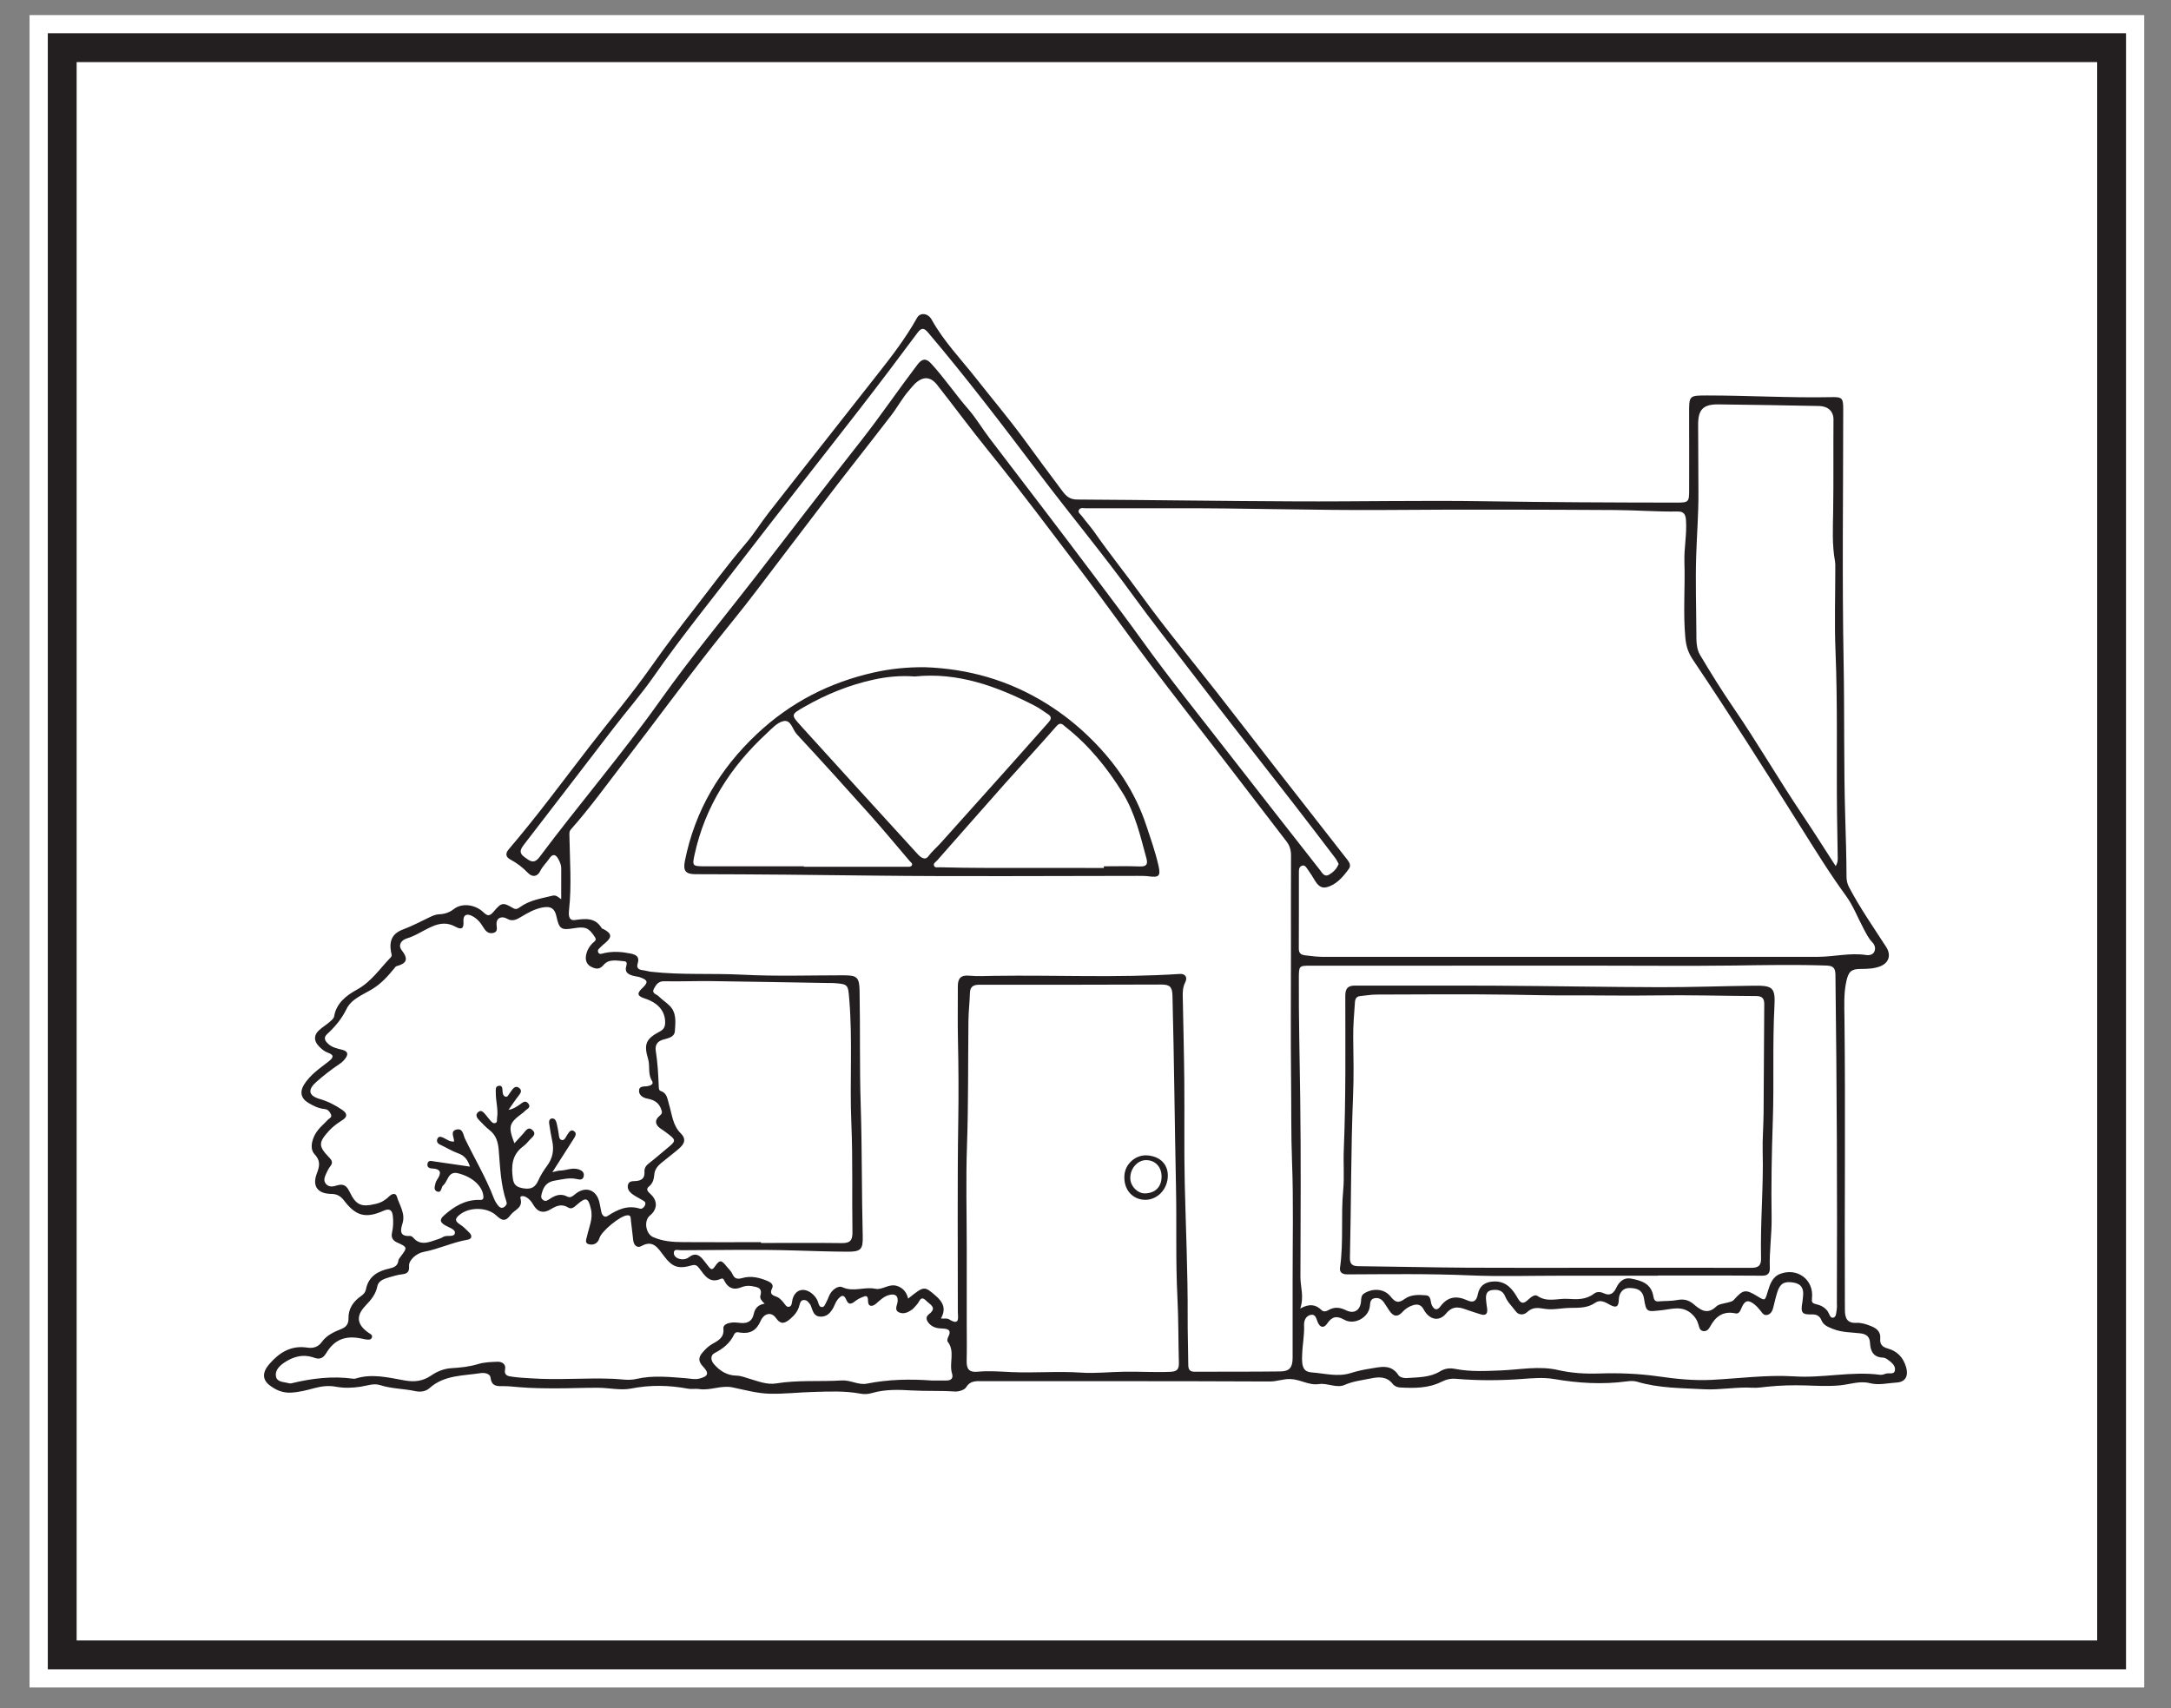
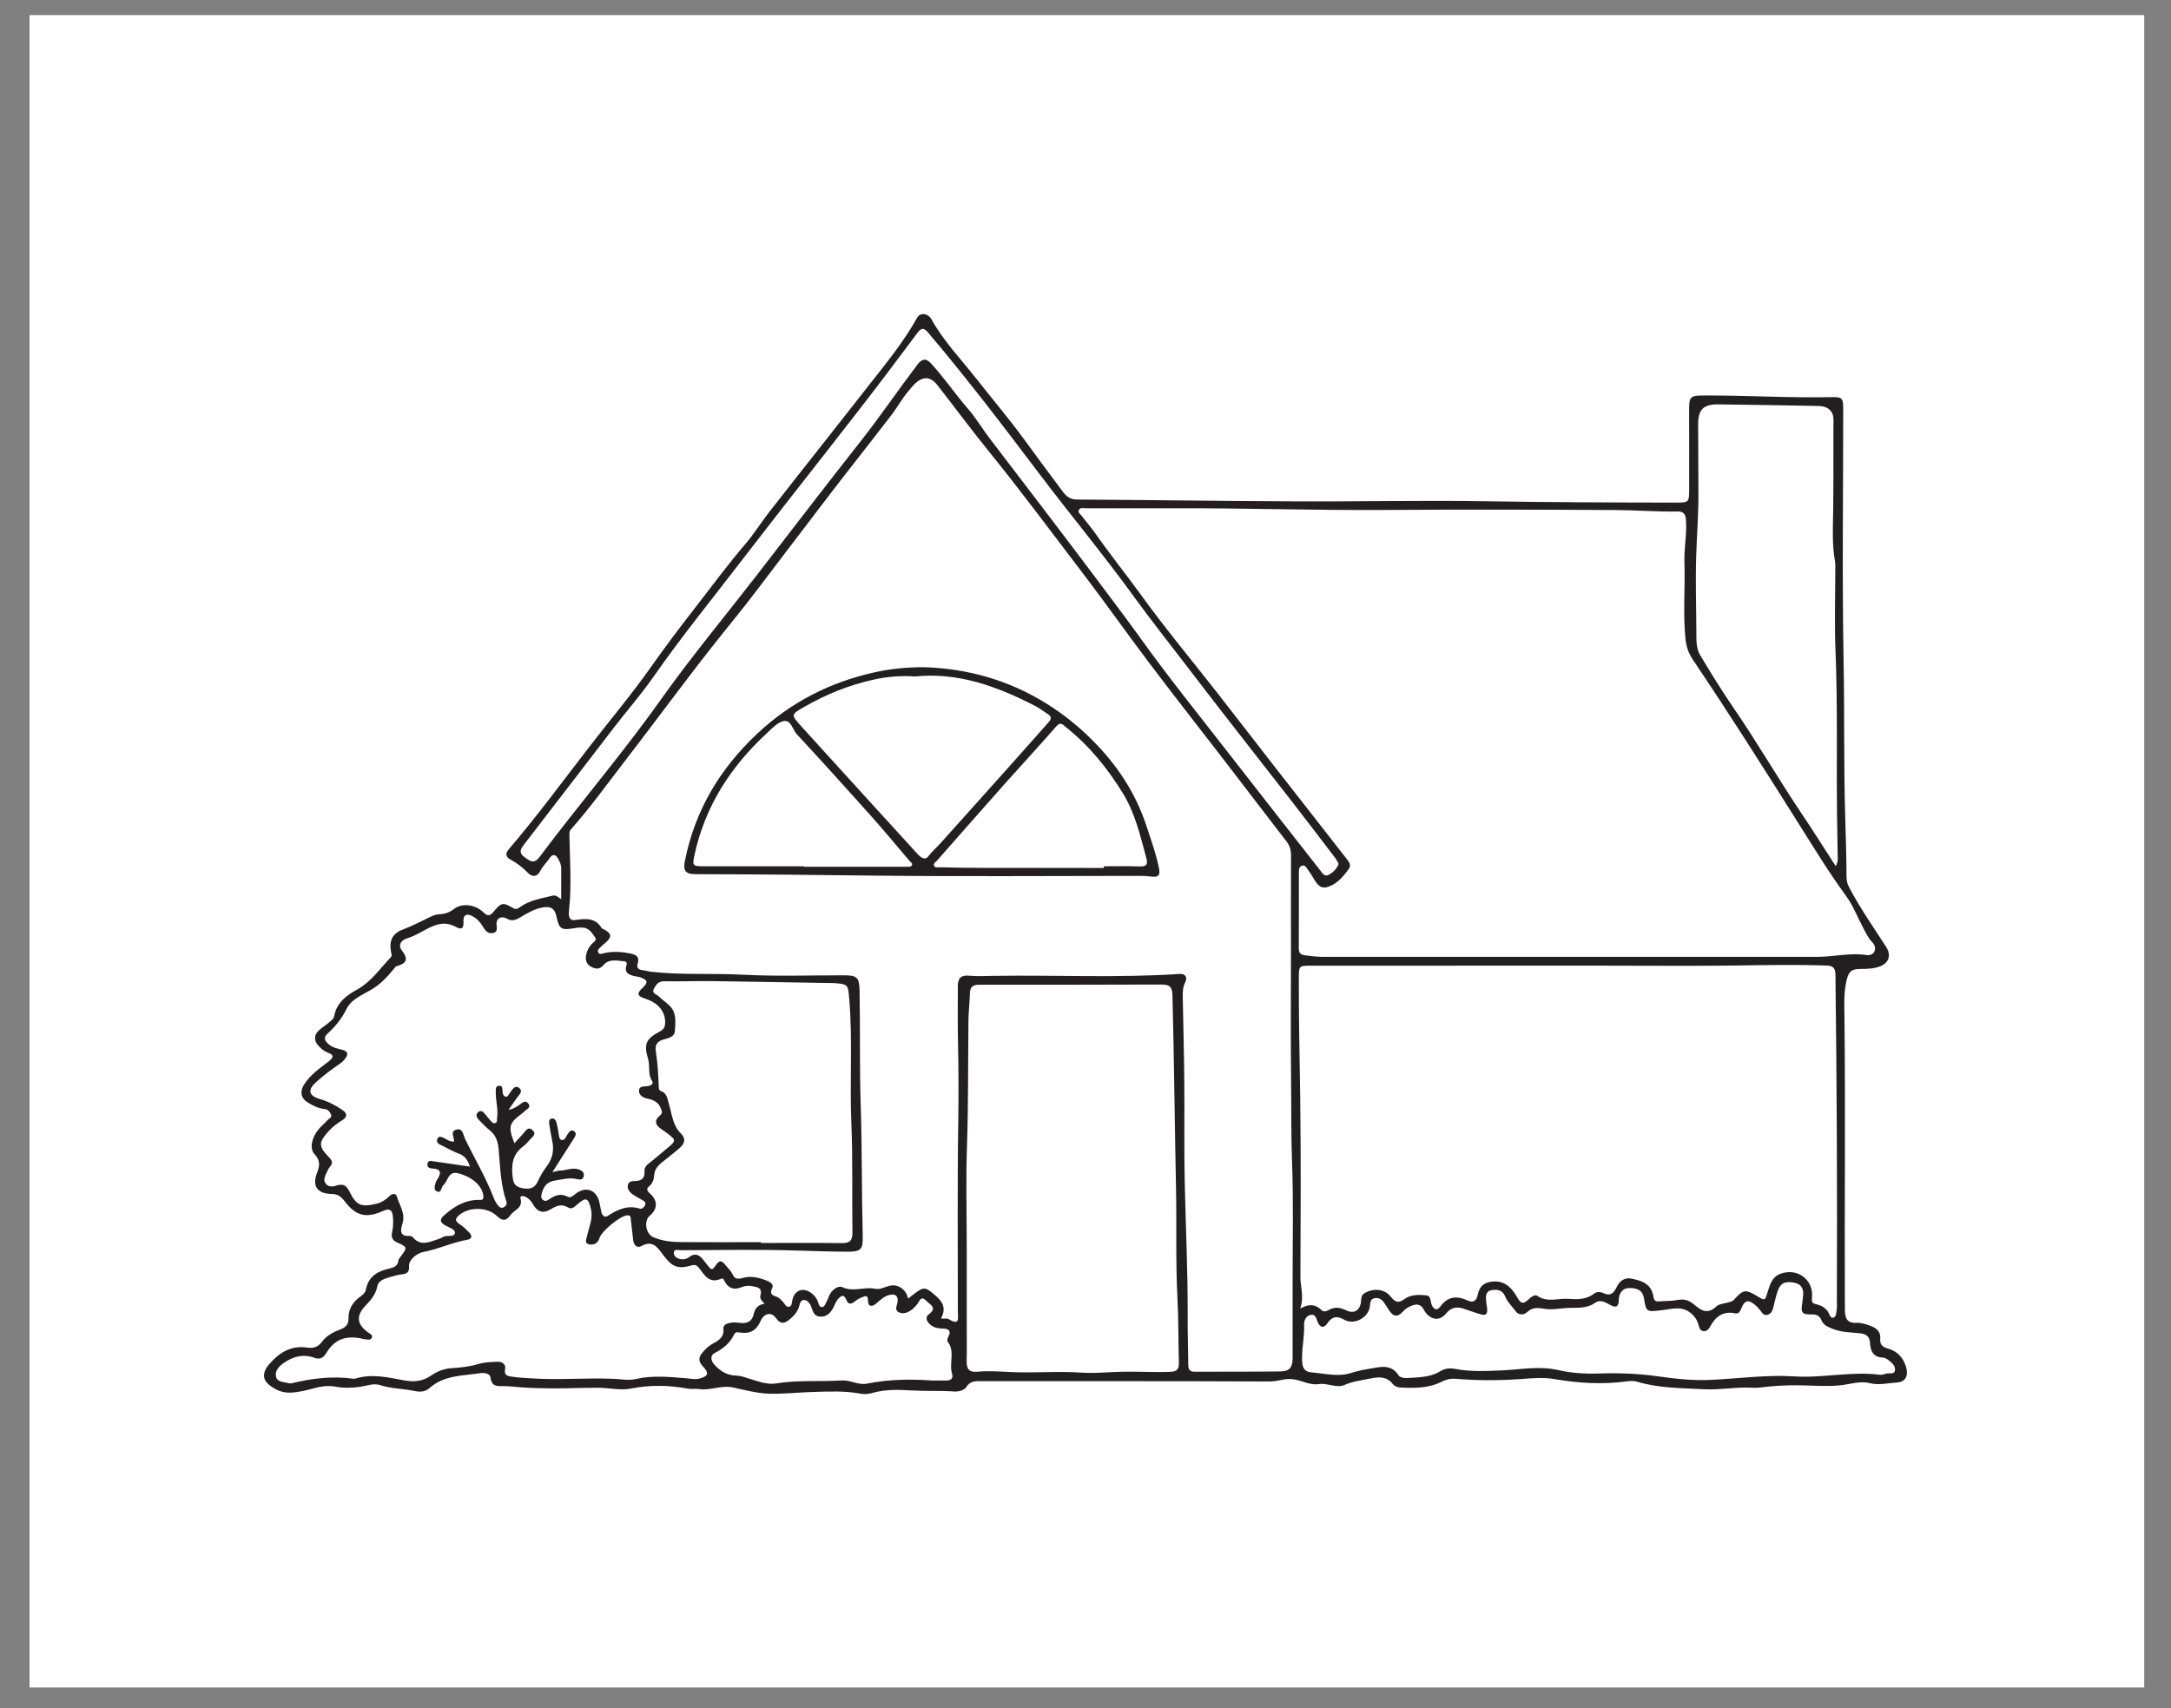
<svg xmlns="http://www.w3.org/2000/svg" width="225.859pt" height="177.725pt" viewBox="0 0 225.859 177.725" version="1.1">
  <rect x="0" y="0" width="225.859" height="177.725" fill="#808080" stroke="none" />
  <g id="surface1">
    <path style=" stroke:none;fill-rule:nonzero;fill:rgb(100%,100%,100%);fill-opacity:1;" d="M 223.074 175.57 L 3.074 175.57 L 3.074 1.57 L 223.074 1.57 Z M 223.074 175.57 " />
    <path style=" stroke:none;fill-rule:nonzero;fill:rgb(100%,100%,100%);fill-opacity:1;" d="M 6.473 4.961 L 219.68 4.961 L 219.68 172.18 L 6.473 172.18 Z M 6.473 4.961 " />
-     <path style=" stroke:none;fill-rule:nonzero;fill:rgb(13.73%,12.16%,12.549%);fill-opacity:1;" d="M 221.18 3.461 L 4.973 3.461 L 4.973 173.68 L 221.18 173.68 Z M 218.18 170.68 L 7.973 170.68 L 7.973 6.461 L 218.18 6.461 Z M 218.18 170.68 " />
    <path style=" stroke:none;fill-rule:evenodd;fill:rgb(13.73%,12.16%,12.549%);fill-opacity:1;" d="M 96.949 143.633 C 97.449 143.633 97.953 143.629 98.453 143.633 C 98.949 143.637 99.195 143.398 99.047 142.914 C 98.711 141.832 99.391 140.609 98.59 139.586 C 98.516 139.488 98.578 139.227 98.656 139.082 C 99.031 138.375 98.59 138.238 98.051 138.227 C 97.531 138.211 97.059 138.125 96.684 137.73 C 96.375 137.406 96.25 137.031 96.637 136.738 C 97.543 136.047 96.758 135.742 96.363 135.34 C 95.773 134.734 95.672 135.41 95.418 135.695 C 95.238 135.891 95.074 136.109 94.867 136.266 C 94.473 136.547 94.008 136.754 93.543 136.551 C 93.004 136.309 93.328 135.844 93.379 135.461 C 93.465 134.801 93.121 134.59 92.535 134.727 C 91.973 134.859 91.57 135.262 91.145 135.633 C 90.754 135.973 90.297 135.984 90.305 135.348 C 90.312 134.648 89.969 134.859 89.645 134.988 C 89.375 135.094 89.117 135.254 88.887 135.434 C 88.527 135.719 88.246 135.723 88.059 135.266 C 87.754 134.516 87.41 134.883 87.113 135.25 C 86.938 135.473 86.848 135.77 86.711 136.027 C 86.414 136.566 86.055 137.008 85.352 136.988 C 84.691 136.969 84.582 136.453 84.402 135.988 C 84.371 135.906 84.352 135.812 84.301 135.742 C 84.129 135.508 83.957 135.234 83.617 135.258 C 83.277 135.277 83.227 135.598 83.16 135.84 C 83.012 136.41 82.672 136.828 82.234 137.203 C 81.695 137.66 81.262 137.891 80.723 137.129 C 80.242 136.445 79.477 136.641 79.129 137.441 C 78.707 138.406 78.059 138.793 77.035 138.652 C 76.762 138.613 76.527 138.523 76.367 138.855 C 75.938 139.75 75.227 140.324 74.348 140.773 C 73.879 141.016 73.945 141.543 74.266 141.918 C 74.879 142.629 75.633 143.109 76.613 143.125 C 77.09 143.133 77.52 143.316 77.969 143.449 C 78.867 143.711 79.797 144.09 80.73 143.938 C 83.008 143.562 85.301 143.77 87.578 143.625 C 88.484 143.57 89.305 144.137 90.191 143.957 C 92.43 143.508 94.684 143.469 96.949 143.633 M 139.266 89.883 C 139.156 89.695 139.066 89.477 138.93 89.293 C 137.484 87.398 136.043 85.504 134.582 83.621 C 130.898 78.883 127.18 74.172 123.539 69.402 C 121.684 66.977 119.785 64.582 117.988 62.105 C 114.785 57.684 111.281 53.477 107.988 49.113 C 104.281 44.211 100.555 39.32 96.578 34.629 C 96.164 34.137 95.895 34.027 95.445 34.633 C 93.449 37.32 91.43 39.992 89.375 42.641 C 85.355 47.824 81.277 52.965 77.281 58.164 C 74.168 62.223 70.93 66.191 68 70.395 C 66.723 72.223 65.246 73.914 63.883 75.684 C 60.762 79.734 57.66 83.809 54.527 87.855 C 54.152 88.344 53.938 88.723 54.555 89.168 C 55.098 89.559 55.531 89.965 56.129 89.168 C 60.25 83.66 64.738 78.441 68.727 72.82 C 71.875 68.387 75.359 64.195 78.695 59.891 C 82.312 55.219 85.898 50.52 89.559 45.883 C 91.598 43.293 93.445 40.566 95.438 37.945 C 95.906 37.324 96.32 37.23 96.852 37.805 C 98.242 39.316 99.391 41.027 100.742 42.578 C 101.559 43.516 102.203 44.625 102.969 45.625 C 106.652 50.441 110.336 55.254 113.973 60.098 C 115.613 62.281 117.258 64.465 118.855 66.684 C 121.719 70.668 124.812 74.492 127.824 78.375 C 130.984 82.438 134.16 86.492 137.34 90.543 C 137.555 90.816 137.781 91.281 138.254 91.012 C 138.684 90.766 139.059 90.422 139.266 89.883 M 135.469 140.949 C 135.379 142.375 135.719 142.738 136.484 142.793 C 137.812 142.891 139.156 143.281 140.508 142.863 C 141.152 142.66 141.816 142.508 142.484 142.406 C 143.562 142.242 144.703 141.855 145.5 143.094 C 145.625 143.289 146.039 143.398 146.305 143.379 C 147.504 143.293 148.746 143.336 149.816 142.68 C 150.344 142.359 150.844 142.316 151.418 142.43 C 153 142.738 154.598 142.645 156.199 142.582 C 158.16 142.5 160.125 142.09 162.09 142.543 C 163.496 142.867 164.91 142.949 166.359 142.902 C 168.418 142.836 170.465 142.91 172.523 143.203 C 174.34 143.465 176.199 143.66 178.055 143.566 C 180.934 143.422 183.828 143.02 186.684 143.203 C 189.668 143.398 192.598 142.648 195.562 143.035 C 195.754 143.062 195.977 143.008 196.16 142.93 C 196.492 142.797 197.066 143.074 197.141 142.566 C 197.215 142.07 196.766 141.734 196.383 141.453 C 196.242 141.352 196.062 141.254 195.898 141.25 C 194.895 141.223 194.586 140.566 194.547 139.73 C 194.512 139.055 194.16 138.801 193.555 138.727 C 192.59 138.609 191.621 138.645 190.668 138.258 C 190.145 138.043 189.711 137.887 189.488 137.352 C 189.309 136.918 188.992 136.742 188.512 136.758 C 187.469 136.793 187.312 136.578 187.508 135.504 C 187.547 135.305 187.551 135.094 187.574 134.891 C 187.676 134.105 187.43 133.574 186.566 133.438 C 185.629 133.289 185.191 133.527 184.898 134.445 C 184.73 134.977 184.613 135.527 184.473 136.07 C 184.387 136.395 184.242 136.691 183.895 136.797 C 183.488 136.918 183.332 136.59 183.129 136.34 C 182.945 136.113 182.742 135.887 182.516 135.707 C 181.871 135.199 181.516 135.293 181.191 136.051 C 181.059 136.359 180.934 136.734 180.543 136.648 C 179.246 136.371 178.469 136.984 177.895 138.051 C 177.754 138.305 177.543 138.547 177.191 138.488 C 176.824 138.43 176.777 138.094 176.699 137.82 C 176.57 137.367 176.371 137.031 175.98 136.684 C 174.988 135.801 173.898 136.211 172.871 136.32 C 171.336 136.48 171.266 136.574 171.035 135.113 C 170.879 134.125 170.172 134.016 169.512 134.008 C 168.836 133.996 168.422 134.523 168.41 135.246 C 168.395 135.996 168.102 136.102 167.465 135.742 C 167.016 135.488 166.48 135.18 165.973 135.535 C 165.156 136.113 164.258 136.062 163.34 136.078 C 162.461 136.09 161.559 136.312 160.711 136.176 C 159.996 136.059 159.449 135.977 158.875 136.516 C 158.535 136.832 158 136.863 157.688 136.43 C 157.312 135.914 156.824 135.48 156.582 134.867 C 156.324 134.227 155.777 134.133 155.184 134.23 C 154.602 134.328 154.566 134.789 154.602 135.254 C 154.621 135.547 154.672 135.836 154.711 136.125 C 154.785 136.684 154.586 136.926 154.012 136.738 C 153.617 136.613 153.227 136.492 152.836 136.355 C 151.984 136.059 151.238 135.699 150.43 136.676 C 149.695 137.566 148.668 137.289 148.113 136.242 C 147.852 135.746 147.477 135.652 147.012 135.797 C 146.586 135.926 146.219 136.16 145.906 136.5 C 145.406 137.051 144.984 137.004 144.559 136.395 C 144.355 136.102 144.18 135.797 143.977 135.508 C 143.738 135.168 143.406 134.984 142.988 135.074 C 142.539 135.176 142.551 135.555 142.512 135.914 C 142.383 137.082 140.902 137.902 139.855 137.312 C 139.07 136.867 138.574 136.969 138.078 137.699 C 137.754 138.18 137.363 138.18 137.094 137.578 C 136.938 137.223 136.887 136.668 136.312 136.816 C 135.828 136.941 135.652 137.434 135.668 137.871 C 135.715 138.906 135.496 139.922 135.469 140.949 M 190.977 90.113 C 191.238 89.672 191.188 89.344 191.184 89.031 C 191.168 87.586 191.133 86.145 191.113 84.699 C 191.051 79.016 191.188 73.332 190.953 67.648 C 190.84 64.852 190.934 62.047 190.934 59.25 C 190.934 58.953 190.949 58.652 190.898 58.367 C 190.594 56.68 190.684 54.961 190.711 53.277 C 190.762 50.066 190.719 46.855 190.746 43.648 C 190.754 42.789 190.16 42.262 189.258 42.242 C 185.758 42.176 182.258 42.109 178.758 42.074 C 177.176 42.059 176.652 42.629 176.664 44.207 C 176.676 46.531 176.68 48.855 176.695 51.18 C 176.711 53.414 176.531 55.645 176.461 57.875 C 176.379 60.52 176.469 63.172 176.48 65.816 C 176.484 66.613 176.457 67.457 176.863 68.141 C 177.977 70.012 179.125 71.863 180.355 73.656 C 182.836 77.277 185.027 81.074 187.473 84.715 C 188.648 86.461 189.77 88.246 190.977 90.113 M 79.168 129.238 L 79.168 129.324 C 81.965 129.324 84.762 129.297 87.559 129.336 C 88.395 129.348 88.695 129.09 88.684 128.23 C 88.625 124.438 88.73 120.641 88.57 116.852 C 88.387 112.555 88.711 108.254 88.352 103.961 C 88.223 102.457 88.266 102.387 86.766 102.285 C 86.59 102.273 86.41 102.281 86.234 102.277 C 82.172 102.211 78.109 102.129 74.047 102.078 C 72.398 102.059 70.746 102.125 69.098 102.094 C 68.5 102.082 68.27 102.43 68.039 102.852 C 67.754 103.367 68.285 103.426 68.5 103.637 C 68.855 103.984 69.277 104.27 69.637 104.613 C 70.414 105.359 70.27 106.359 70.211 107.273 C 70.168 107.938 69.477 108.016 68.941 108.18 C 68.383 108.352 68.129 108.746 68.223 109.332 C 68.418 110.574 68.488 111.832 68.535 113.09 C 68.543 113.285 68.555 113.449 68.758 113.52 C 69.41 113.738 69.43 114.348 69.59 114.871 C 69.914 115.926 69.98 117.094 70.824 117.918 C 71.367 118.445 71.242 118.926 70.789 119.363 C 70.348 119.789 69.836 120.145 69.363 120.543 C 68.832 120.992 68.16 121.367 68.078 122.145 C 68.023 122.664 67.949 123.098 67.5 123.457 C 67.141 123.742 67.434 124.016 67.688 124.246 C 68.441 124.941 68.406 125.82 67.605 126.48 C 66.957 127.016 67.176 128.363 67.938 128.707 C 68.93 129.152 69.98 129.227 71.031 129.234 C 73.742 129.258 76.457 129.238 79.168 129.238 M 79.551 135.637 C 79.25 135.367 79.023 135.094 79.105 134.812 C 79.352 133.961 78.781 133.918 78.219 133.812 C 77.824 133.738 77.461 133.793 77.094 133.941 C 76.391 134.227 75.824 134.059 75.434 133.395 C 75.332 133.223 75.266 132.934 75.012 133.047 C 73.805 133.586 73.316 132.699 72.742 131.953 C 72.566 131.727 72.387 131.535 72.004 131.645 C 70.488 132.078 69.918 131.828 68.957 130.523 C 68.414 129.793 67.891 128.988 66.73 129.645 C 66.297 129.887 65.941 129.57 65.879 129.059 C 65.789 128.359 65.711 127.656 65.633 126.953 C 65.605 126.691 65.66 126.406 65.227 126.449 C 64.492 126.523 62.582 128.086 62.363 128.816 C 62.199 129.367 61.758 129.574 61.277 129.461 C 60.773 129.344 61.012 128.906 61.082 128.574 C 61.281 127.664 61.711 126.793 61.48 125.809 C 61.199 124.602 60.973 124.512 60.043 125.324 C 59.766 125.562 59.484 125.863 59.117 125.637 C 58.449 125.223 57.895 125.445 57.312 125.805 C 56.547 126.277 55.926 126.137 55.473 125.332 C 55.281 124.992 55.035 124.699 54.676 124.523 C 54.449 124.41 54.062 124.395 54.145 124.676 C 54.441 125.688 53.52 125.859 53.121 126.406 C 52.59 127.137 52.211 127.004 51.645 126.473 C 50.695 125.582 48.887 125.562 47.867 126.348 C 47.402 126.703 47.215 127 47.848 127.391 C 48.215 127.621 48.531 127.949 48.84 128.262 C 49.145 128.574 49.09 128.902 48.656 128.98 C 47.086 129.25 45.641 129.957 44.082 130.25 C 43.324 130.391 42.508 131.105 42.555 131.734 C 42.598 132.336 42.367 132.52 41.832 132.582 C 41.398 132.633 40.969 132.754 40.547 132.879 C 40.012 133.047 39.379 133.211 39.258 133.828 C 39.086 134.695 38.566 135.277 37.992 135.883 C 37.008 136.926 37.137 137.812 38.32 138.652 C 38.512 138.789 38.793 138.879 38.688 139.164 C 38.586 139.434 38.301 139.391 38.066 139.359 C 37.863 139.328 37.66 139.277 37.461 139.238 C 35.867 138.949 34.777 139.402 33.945 140.773 C 33.633 141.293 33.281 141.473 32.711 141.27 C 31.559 140.855 30.527 141.117 29.539 141.793 C 29.012 142.156 28.586 142.629 28.715 143.23 C 28.84 143.832 29.551 143.766 30.043 143.918 C 30.125 143.941 30.223 143.945 30.309 143.926 C 32.438 143.406 34.586 143.145 36.777 143.449 C 36.863 143.461 36.957 143.441 37.039 143.414 C 38.746 142.895 40.438 143.332 42.094 143.625 C 43.141 143.812 43.992 143.699 44.844 143.121 C 45.48 142.684 46.18 142.398 46.969 142.348 C 47.902 142.293 48.828 142.199 49.742 141.922 C 50.375 141.723 51.074 141.711 51.746 141.68 C 52.207 141.656 52.645 141.934 52.551 142.406 C 52.398 143.168 52.898 143.18 53.348 143.246 C 53.957 143.336 54.574 143.359 55.191 143.402 C 58.07 143.609 60.957 143.332 63.836 143.457 C 64.621 143.488 65.395 143.66 66.203 143.469 C 67.918 143.07 69.66 143.266 71.391 143.398 C 71.855 143.438 72.309 143.555 72.777 143.43 C 73.68 143.191 73.797 142.871 73.145 142.188 C 72.672 141.688 72.609 141.27 73.078 140.73 C 73.367 140.398 73.641 140.105 74.035 139.871 C 74.637 139.516 75.367 139.219 75.258 138.238 C 75.211 137.805 75.715 137.66 76.098 137.609 C 76.41 137.566 76.742 137.613 77.062 137.645 C 77.785 137.715 78.258 137.449 78.418 136.703 C 78.539 136.141 78.855 135.746 79.551 135.637 M 135.27 136.145 C 136.199 135.621 136.879 135.711 137.473 136.297 C 137.719 136.539 138.004 136.422 138.211 136.305 C 138.844 135.945 139.414 136.02 140.051 136.332 C 140.879 136.742 141.523 136.312 141.594 135.395 C 141.621 135.078 141.594 134.773 141.945 134.555 C 142.848 134.008 144.008 134.07 144.672 134.898 C 145.152 135.492 145.473 135.633 146.141 135.141 C 146.766 134.684 147.602 134.699 148.359 134.77 C 148.934 134.82 148.781 135.473 148.98 135.84 C 149.262 136.352 149.555 136.316 149.844 135.93 C 150.605 134.898 151.543 134.781 152.648 135.293 C 153.281 135.582 153.609 135.363 153.742 134.676 C 153.918 133.777 154.496 133.355 155.438 133.328 C 156.719 133.289 157.375 134.152 157.891 135.062 C 158.258 135.715 158.535 135.621 158.953 135.25 C 159.246 134.984 159.652 134.625 159.949 134.832 C 160.977 135.539 162.07 135.062 163.125 135.137 C 164.062 135.203 165.008 135.234 165.832 134.598 C 166.113 134.375 166.5 134.391 166.844 134.555 C 167.508 134.871 167.883 134.551 168.152 133.977 C 168.461 133.328 168.957 132.891 169.684 133.027 C 170.738 133.23 171.77 133.527 172 134.84 C 172.047 135.09 172.094 135.445 172.539 135.402 C 173.184 135.34 173.844 135.383 174.473 135.262 C 175.141 135.133 175.652 135.234 176.184 135.68 C 176.875 136.266 177.602 136.848 178.543 135.938 C 178.824 135.664 179.355 135.629 179.781 135.512 C 180.008 135.445 180.223 135.422 180.398 135.223 C 181.359 134.152 181.594 134.121 182.816 134.859 C 183.648 135.363 183.613 135.352 183.914 134.355 C 184.137 133.625 184.391 132.848 185.188 132.543 C 186.996 131.848 188.723 133.16 188.508 135.062 C 188.465 135.445 188.516 135.59 188.887 135.676 C 189.379 135.793 189.828 135.988 190.145 136.434 C 190.316 136.684 190.398 137.191 190.742 137.09 C 191.066 136.996 191.031 136.5 191.09 136.168 C 191.125 135.965 191.098 135.754 191.098 135.547 C 191.145 124.172 191.094 112.797 190.949 101.422 C 190.938 100.684 190.695 100.477 189.98 100.457 C 186.781 100.352 183.586 100.41 180.387 100.457 C 175.699 100.516 171.016 100.469 166.332 100.469 C 156.344 100.469 146.355 100.469 136.363 100.473 C 135.145 100.473 135.133 100.492 135.125 101.707 C 135.105 105.871 135.211 110.031 135.266 114.195 C 135.352 120.418 135.309 126.641 135.289 132.863 C 135.285 133.887 135.688 134.891 135.27 136.145 M 57.461 121.961 C 57.848 121.875 58.047 121.797 58.242 121.793 C 58.883 121.789 59.496 121.461 60.152 121.652 C 60.539 121.77 60.816 121.969 60.723 122.398 C 60.633 122.797 60.297 122.738 60.004 122.672 C 59.227 122.496 58.484 122.711 57.727 122.832 C 56.984 122.949 56.598 123.352 56.398 124.051 C 56.316 124.355 56.199 124.609 56.488 124.844 C 56.766 125.066 57.008 124.863 57.211 124.727 C 57.785 124.348 58.352 124.145 59.027 124.5 C 59.371 124.68 59.625 124.406 59.887 124.203 C 60.934 123.383 62.051 123.781 62.355 125.082 C 62.434 125.426 62.488 125.773 62.566 126.117 C 62.645 126.457 62.906 126.711 63.203 126.52 C 64.242 125.844 65.285 125.348 66.578 125.754 C 66.801 125.82 67.082 125.566 67.137 125.277 C 67.184 125.027 66.949 124.938 66.773 124.832 C 66.422 124.621 66.039 124.445 65.723 124.191 C 65.449 123.973 65.23 123.648 65.332 123.266 C 65.438 122.863 65.812 122.898 66.133 122.879 C 66.723 122.844 67.094 122.594 67.047 121.945 C 67.012 121.512 67.227 121.246 67.559 120.996 C 68.141 120.555 68.688 120.059 69.258 119.594 C 70.406 118.656 70.41 118.656 69.258 117.793 C 69.094 117.668 68.922 117.555 68.75 117.441 C 68.156 117.047 68.07 116.543 68.613 116.102 C 68.91 115.855 68.906 115.734 68.781 115.395 C 68.52 114.684 68.012 114.43 67.336 114.301 C 66.918 114.223 66.496 113.973 66.48 113.52 C 66.461 112.965 66.98 113.062 67.34 113.012 C 67.664 112.969 68.043 112.797 67.844 112.484 C 67.371 111.754 67.648 110.934 67.426 110.188 C 66.965 108.648 67.184 108.09 68.625 107.332 C 69.066 107.098 69.203 106.82 69.199 106.359 C 69.195 105.199 68.469 104.332 67.07 103.883 C 66.293 103.629 66.23 103.363 66.824 102.805 C 67.457 102.211 67.414 101.973 66.598 101.684 C 66.379 101.605 66.137 101.598 65.91 101.535 C 65.387 101.395 64.945 101.18 65.156 100.5 C 65.23 100.273 65.23 100.035 64.965 100.016 C 64.211 99.949 63.348 99.738 62.805 100.387 C 62.383 100.883 62.02 100.824 61.582 100.629 C 61.062 100.398 60.863 99.945 60.969 99.395 C 61.062 98.891 61.305 98.457 61.684 98.098 C 61.828 97.957 62.105 97.832 61.906 97.523 C 61.266 96.527 60.914 96.371 59.68 96.582 C 58.379 96.801 58.172 96.66 57.883 95.324 C 57.715 94.566 57.348 94.262 56.5 94.406 C 55.617 94.559 54.902 94.98 54.172 95.418 C 53.73 95.684 53.281 95.895 52.77 95.594 C 52.184 95.254 51.633 95.504 51.656 96.152 C 51.668 96.547 51.824 96.957 51.297 97.07 C 50.781 97.184 50.492 96.844 50.254 96.434 C 49.965 95.945 49.582 95.527 49.066 95.277 C 48.5 95.008 48.176 95.242 48.215 95.848 C 48.266 96.609 48.035 96.777 47.367 96.41 C 46.539 95.961 45.777 96.031 44.93 96.406 C 44.047 96.789 43.258 97.359 42.324 97.637 C 41.711 97.82 41.395 98.363 41.797 98.871 C 42.535 99.809 42.285 100.254 41.246 100.527 C 41.148 100.555 41.074 100.684 41.004 100.773 C 40.359 101.555 39.691 102.301 38.816 102.852 C 37.824 103.477 36.574 103.898 36.051 104.977 C 35.543 106.016 34.859 106.828 34.039 107.582 C 33.625 107.969 33.789 108.277 34.152 108.613 C 34.57 108.996 35.094 109.094 35.598 109.219 C 36.273 109.395 36.223 109.746 35.887 110.18 C 35.727 110.387 35.52 110.57 35.301 110.715 C 34.469 111.27 33.684 111.887 32.93 112.547 C 32 113.355 32.062 113.992 33.258 114.34 C 34.125 114.59 34.871 114.977 35.605 115.477 C 36.207 115.887 36.102 116.238 35.605 116.551 C 35.102 116.867 34.633 117.207 34.23 117.648 C 33.117 118.875 33.102 119.242 34.258 120.441 C 34.562 120.754 34.641 120.992 34.363 121.344 C 34.203 121.551 34.07 121.789 33.969 122.027 C 33.805 122.402 33.582 122.805 33.918 123.188 C 34.215 123.531 34.645 123.465 34.992 123.355 C 35.68 123.129 36.035 123.305 36.363 123.984 C 37.059 125.438 37.605 125.613 39.152 125.242 C 39.699 125.109 40.117 124.836 40.504 124.461 C 40.766 124.203 41.168 124.074 41.289 124.496 C 41.555 125.402 42.195 126.234 41.875 127.285 C 41.664 127.961 41.516 128.672 42.656 128.59 C 42.773 128.582 42.934 128.703 43.023 128.805 C 43.621 129.484 44.324 129.359 45.051 129.102 C 45.406 128.977 45.797 128.887 46.113 128.691 C 46.516 128.445 47.27 128.797 47.328 128.266 C 47.371 127.895 46.66 127.699 46.266 127.461 C 45.727 127.129 45.754 126.844 46.207 126.445 C 47.246 125.523 48.375 124.832 49.824 124.84 C 50.043 124.844 50.316 124.891 50.293 124.496 C 50.223 123.434 49.18 122.453 47.652 122.07 C 46.602 121.809 46.617 122.906 46.102 123.332 C 46.02 123.402 45.98 123.531 45.941 123.645 C 45.867 123.848 45.797 124.062 45.523 123.984 C 45.25 123.91 45.176 123.68 45.23 123.43 C 45.277 123.199 45.328 122.953 45.457 122.766 C 45.926 122.078 45.949 121.621 44.945 121.57 C 44.648 121.559 44.406 121.43 44.473 121.082 C 44.547 120.703 44.84 120.785 45.105 120.828 C 46.344 121.012 47.586 121.191 48.891 121.379 C 48.672 120.699 48.359 120.246 47.695 120.008 C 47.035 119.773 46.43 119.395 45.789 119.094 C 45.492 118.953 45.383 118.727 45.52 118.453 C 45.66 118.176 45.91 118.281 46.137 118.379 C 46.477 118.531 46.77 118.812 47.238 118.77 C 47.266 118.328 46.766 117.676 47.523 117.516 C 48.168 117.383 48.188 118.082 48.367 118.457 C 49.363 120.523 50.547 122.5 51.371 124.652 C 51.484 124.949 51.656 125.238 51.863 125.48 C 52.012 125.66 52.258 125.75 52.492 125.551 C 52.652 125.41 52.773 125.281 52.684 125.023 C 52.086 123.281 52.035 121.449 51.883 119.641 C 51.812 118.809 51.609 118.094 50.906 117.562 C 50.535 117.277 50.223 116.918 49.887 116.586 C 49.637 116.344 49.422 116.02 49.707 115.742 C 50.074 115.379 50.328 115.762 50.559 116.023 C 50.711 116.203 50.848 116.398 51.004 116.57 C 51.141 116.723 51.285 116.918 51.52 116.848 C 51.785 116.766 51.676 116.504 51.711 116.316 C 51.855 115.438 51.57 114.578 51.582 113.703 C 51.582 113.395 51.504 113.047 51.863 112.977 C 52.312 112.883 52.254 113.293 52.285 113.57 C 52.309 113.781 52.344 114.012 52.559 114.09 C 52.824 114.184 52.887 113.906 53.012 113.758 C 53.105 113.645 53.18 113.516 53.266 113.398 C 53.461 113.133 53.707 112.957 54.008 113.191 C 54.301 113.422 54.219 113.672 53.996 113.949 C 53.605 114.434 53.27 114.961 52.91 115.469 C 53.387 115.395 53.711 115.164 54.043 114.945 C 54.324 114.754 54.637 114.406 54.953 114.805 C 55.305 115.242 54.785 115.387 54.574 115.625 C 54.492 115.711 54.395 115.781 54.305 115.852 C 52.941 116.867 52.848 117.207 53.516 118.949 C 53.848 118.59 54.145 118.273 54.43 117.949 C 54.695 117.641 54.953 117.16 55.406 117.59 C 55.863 118.02 55.355 118.312 55.102 118.602 C 54.891 118.848 54.668 119.094 54.41 119.285 C 53.25 120.148 53.176 121.344 53.355 122.625 C 53.445 123.25 53.715 123.512 54.422 123.633 C 55.297 123.777 55.695 123.52 56.02 122.777 C 56.258 122.242 56.586 121.742 56.934 121.266 C 57.492 120.5 57.648 119.676 57.461 118.758 C 57.336 118.152 57.227 117.543 57.137 116.93 C 57.102 116.699 57.121 116.402 57.422 116.367 C 57.688 116.336 57.836 116.57 57.898 116.812 C 57.984 117.152 58.047 117.5 58.105 117.848 C 58.156 118.133 58.137 118.535 58.422 118.609 C 58.742 118.691 58.863 118.289 59.023 118.055 C 59.191 117.801 59.383 117.473 59.699 117.676 C 60.055 117.898 59.848 118.23 59.664 118.516 C 58.961 119.605 58.266 120.695 57.461 121.961 M 100.574 129.793 L 100.574 137.668 C 100.574 138.965 100.598 140.262 100.566 141.559 C 100.543 142.395 100.781 142.816 101.719 142.719 C 102.883 142.602 104.066 142.707 105.227 142.758 C 107.645 142.863 110.062 142.648 112.48 142.812 C 113.953 142.914 115.441 142.738 116.926 142.719 C 118.531 142.691 120.137 142.797 121.75 142.73 C 122.465 142.699 122.66 142.457 122.645 141.785 C 122.582 139.523 122.609 137.258 122.492 134.992 C 122.297 131.172 122.426 127.336 122.344 123.508 C 122.207 116.863 122.148 110.215 121.977 103.57 C 121.953 102.66 121.676 102.43 120.801 102.434 C 114.641 102.465 108.48 102.453 102.32 102.453 C 102.145 102.453 101.969 102.453 101.793 102.457 C 101.234 102.469 100.922 102.695 100.906 103.309 C 100.879 104.273 100.762 105.234 100.75 106.199 C 100.703 110.559 100.75 114.914 100.598 119.27 C 100.477 122.773 100.574 126.285 100.574 129.793 M 121.77 52.879 L 120.176 52.879 C 117.785 52.879 115.398 52.875 113.012 52.883 C 112.754 52.883 112.426 52.773 112.266 53.02 C 112.074 53.309 112.402 53.492 112.547 53.688 C 112.988 54.277 113.48 54.824 113.902 55.426 C 115.449 57.641 117.148 59.746 118.734 61.938 C 121.266 65.438 124.043 68.762 126.703 72.168 C 128.77 74.809 130.812 77.465 132.871 80.109 C 135.312 83.242 137.758 86.375 140.207 89.496 C 140.434 89.785 140.543 90.102 140.332 90.391 C 139.727 91.238 138.988 92.082 138 92.312 C 137.078 92.527 136.781 91.469 136.316 90.855 C 136.227 90.738 136.16 90.602 136.07 90.488 C 135.91 90.285 135.785 89.973 135.469 90.066 C 135.121 90.172 135.129 90.508 135.129 90.809 C 135.129 93.434 135.133 96.055 135.121 98.68 C 135.121 99.168 135.32 99.34 135.793 99.398 C 136.438 99.48 137.074 99.555 137.727 99.555 C 154.863 99.551 171.996 99.551 189.133 99.551 C 190.801 99.551 192.457 99.105 194.137 99.363 C 194.461 99.414 194.84 99.336 194.992 99.02 C 195.156 98.688 195.055 98.32 194.789 98.043 C 194.391 97.633 194.148 97.125 193.887 96.633 C 193.273 95.5 192.812 94.258 192.062 93.227 C 190.34 90.871 188.816 88.387 187.266 85.926 C 183.629 80.145 179.98 74.371 176.164 68.707 C 175.629 67.914 175.418 67.258 175.332 66.324 C 175.09 63.707 175.324 61.09 175.238 58.477 C 175.191 57.016 175.512 55.555 175.398 54.074 C 175.352 53.484 175.133 53.207 174.539 53.219 C 172.391 53.254 170.242 53.078 168.098 53.066 C 160.137 53.02 152.172 53 144.215 53.059 C 136.73 53.113 129.254 52.848 121.77 52.879 M 97.891 137.18 C 98.258 137.207 98.539 137.145 98.715 137.254 C 99.902 137.996 99.648 137.062 99.648 136.461 C 99.656 129.887 99.59 123.312 99.691 116.738 C 99.738 113.887 99.723 111.039 99.66 108.191 C 99.617 106.336 99.656 104.48 99.648 102.625 C 99.645 101.824 99.93 101.43 100.82 101.512 C 101.668 101.59 102.527 101.547 103.383 101.531 C 109.836 101.434 116.293 101.758 122.742 101.332 C 123.297 101.297 123.578 101.672 123.301 102.211 C 123.059 102.684 123.035 103.168 123.047 103.672 C 123.102 106.609 123.18 109.551 123.207 112.488 C 123.242 116.023 123.176 119.559 123.254 123.09 C 123.359 127.711 123.578 132.332 123.559 136.957 C 123.547 138.637 123.613 140.316 123.621 141.996 C 123.625 142.465 123.762 142.723 124.27 142.719 C 127.25 142.707 130.227 142.727 133.207 142.688 C 134.16 142.676 134.473 142.27 134.477 141.281 C 134.477 138.602 134.48 135.926 134.477 133.246 C 134.473 129.102 134.574 124.945 134.414 120.809 C 134.305 117.961 134.352 115.117 134.316 112.277 C 134.266 107.801 134.305 103.32 134.305 98.844 C 134.305 95.57 134.293 92.297 134.312 89.023 C 134.316 88.461 134.184 87.988 133.844 87.551 C 131.602 84.637 129.367 81.715 127.125 78.801 C 124.613 75.543 122.07 72.301 119.59 69.016 C 117.25 65.918 115.016 62.742 112.66 59.656 C 109.379 55.352 106.152 51.004 102.742 46.797 C 100.949 44.582 99.258 42.281 97.492 40.039 C 96.789 39.145 96.004 39.137 95.16 39.945 C 94.949 40.152 94.773 40.391 94.578 40.609 C 93.875 41.406 93.379 42.352 92.734 43.188 C 90.281 46.387 87.762 49.535 85.332 52.746 C 83.109 55.676 80.867 58.586 78.652 61.52 C 77.203 63.438 75.652 65.297 74.16 67.191 C 71.051 71.141 68.078 75.203 65.008 79.184 C 63.16 81.582 61.391 84.043 59.379 86.312 C 59.223 86.492 59.238 86.656 59.238 86.871 C 59.277 89.477 59.484 92.086 59.199 94.691 C 59.152 95.117 59.121 95.816 59.801 95.723 C 60.898 95.574 61.91 95.438 62.594 96.562 C 62.633 96.629 62.746 96.648 62.824 96.688 C 63.648 97.129 63.688 97.492 62.973 98.105 C 62.84 98.223 62.688 98.324 62.574 98.453 C 62.41 98.645 62.082 98.809 62.246 99.105 C 62.383 99.355 62.676 99.203 62.891 99.156 C 63.805 98.957 64.707 99.027 65.609 99.211 C 66.184 99.328 66.559 99.551 66.344 100.23 C 66.203 100.676 66.398 100.891 66.852 100.941 C 67.141 100.973 67.426 101.066 67.715 101.102 C 70.883 101.461 74.066 101.246 77.242 101.41 C 80.742 101.594 84.262 101.473 87.77 101.473 C 89.18 101.473 89.395 101.684 89.426 103.098 C 89.504 107.043 89.414 110.992 89.543 114.941 C 89.691 119.508 89.637 124.078 89.754 128.645 C 89.789 130 89.543 130.238 88.164 130.23 C 86.398 130.223 84.633 130.16 82.867 130.109 C 78.859 129.984 74.848 130.062 70.836 130.078 C 70.574 130.078 70.129 129.91 70.102 130.32 C 70.078 130.742 70.461 130.957 70.875 131.016 C 71.184 131.059 71.469 130.969 71.707 130.785 C 72.246 130.359 72.691 130.516 73.09 130.984 C 73.316 131.254 73.527 131.535 73.742 131.812 C 73.949 132.078 74.105 132.152 74.344 131.809 C 74.867 131.047 75.031 131.055 75.598 131.77 C 75.801 132.023 76.062 132.25 76.188 132.535 C 76.414 133.059 76.715 133.117 77.234 132.969 C 78.145 132.707 79.035 132.93 79.887 133.293 C 80.195 133.426 80.516 133.672 80.328 134.035 C 80.047 134.59 80.312 134.762 80.766 134.906 C 81.051 135.004 81.25 135.223 81.453 135.445 C 81.641 135.648 81.789 136.031 82.094 135.961 C 82.406 135.891 82.375 135.492 82.445 135.211 C 82.688 134.215 83.562 133.91 84.398 134.527 C 84.734 134.777 84.988 135.094 85.117 135.512 C 85.176 135.699 85.242 135.957 85.461 135.988 C 85.754 136.031 85.824 135.73 85.938 135.535 C 86.066 135.309 86.156 135.055 86.262 134.812 C 86.523 134.195 87.188 133.723 87.637 133.926 C 88.797 134.457 89.93 133.852 91.043 134.086 C 91.324 134.148 91.555 134.09 91.812 134.012 C 92.332 133.852 92.824 133.586 93.426 133.828 C 94.023 134.066 94.324 134.508 94.48 135.109 C 96.156 133.77 96.148 133.777 97.379 134.844 C 98.094 135.469 98.461 136.16 97.891 137.18 M 58.383 93.562 C 58.383 92.465 58.379 91.402 58.387 90.344 C 58.391 90.004 58.262 89.723 58.113 89.43 C 57.824 88.867 57.504 88.793 57.148 89.324 C 56.855 89.766 56.457 90.113 56.215 90.605 C 55.93 91.199 55.406 91.32 54.926 90.82 C 54.387 90.262 53.793 89.797 53.109 89.434 C 52.59 89.16 52.559 88.793 52.93 88.359 C 55.875 84.918 58.555 81.262 61.328 77.68 C 63.469 74.91 65.727 72.227 67.742 69.371 C 69.18 67.328 70.684 65.328 72.215 63.367 C 73.98 61.094 75.688 58.766 77.566 56.574 C 78.422 55.574 79.125 54.438 79.934 53.391 C 81.719 51.094 83.527 48.816 85.324 46.531 C 87.324 43.984 89.324 41.441 91.328 38.898 C 92.801 37.031 94.246 35.145 95.41 33.059 C 95.723 32.5 96.535 32.555 96.922 33.25 C 98.191 35.535 100.004 37.398 101.598 39.43 C 103.215 41.484 104.906 43.488 106.457 45.594 C 107.809 47.441 109.168 49.289 110.547 51.125 C 110.934 51.637 111.324 51.973 112.062 51.973 C 119.637 52.016 127.215 52.133 134.789 52.164 C 141.367 52.195 147.945 52.047 154.523 52.152 C 161.117 52.258 167.707 52.285 174.301 52.293 C 175.715 52.293 175.73 52.277 175.73 50.855 C 175.73 48.262 175.738 45.664 175.727 43.07 C 175.719 41.137 175.707 41.141 177.652 41.145 C 181.957 41.145 186.25 41.41 190.555 41.32 C 191.652 41.297 191.758 41.426 191.758 42.551 C 191.758 51.359 191.637 60.168 191.801 68.977 C 191.898 74.336 191.805 79.699 191.969 85.059 C 192.031 87.113 192.094 89.168 192.102 91.227 C 192.102 91.617 192.188 91.969 192.371 92.32 C 193.512 94.48 194.906 96.48 196.227 98.523 C 196.773 99.375 196.516 100.207 195.551 100.559 C 194.906 100.793 194.227 100.812 193.547 100.812 C 192.574 100.812 192.305 101.117 192.086 102.086 C 191.805 103.344 191.871 104.617 191.887 105.871 C 192 115.695 191.887 125.516 191.93 135.336 C 191.93 135.66 191.93 135.984 191.934 136.309 C 191.945 137.094 192.125 137.684 193.121 137.633 C 193.645 137.605 194.168 137.777 194.664 137.977 C 195.266 138.215 195.68 138.582 195.609 139.297 C 195.559 139.867 195.836 140.145 196.375 140.297 C 197.395 140.574 198.027 141.258 198.312 142.285 C 198.555 143.176 198.227 143.789 197.316 143.844 C 196.391 143.898 195.477 144.148 194.516 143.906 C 193.469 143.641 192.418 144.047 191.367 144.141 C 190.195 144.246 189.027 144.184 187.852 144.145 C 186.543 144.105 185.207 144.137 183.891 144.273 C 183.363 144.332 182.836 144.414 182.309 144.383 C 180.625 144.285 178.953 144.633 177.281 144.543 C 174.941 144.414 172.582 144.441 170.297 143.754 C 169.973 143.656 169.59 143.676 169.242 143.723 C 166.711 144.066 164.191 143.91 161.688 143.48 C 160.539 143.285 159.41 143.395 158.273 143.477 C 156.016 143.641 153.754 143.648 151.504 143.457 C 150.922 143.406 150.457 143.52 149.992 143.754 C 148.613 144.449 147.148 144.438 145.668 144.359 C 145.367 144.344 145.066 144.219 144.887 143.984 C 144.273 143.195 143.426 143.246 142.625 143.414 C 141.715 143.602 140.785 143.699 139.898 144.086 C 139.043 144.465 138.113 143.871 137.203 144.004 C 136.168 144.16 135.281 143.512 134.242 143.48 C 133.492 143.453 132.848 143.738 132.113 143.734 C 122.172 143.688 112.23 143.703 102.293 143.703 C 101.629 143.703 100.973 143.59 100.508 144.34 C 100.324 144.633 99.707 144.809 99.309 144.777 C 97.812 144.672 96.312 144.754 94.812 144.664 C 93.461 144.582 92.051 144.543 90.707 144.938 C 90.297 145.059 89.898 145.074 89.484 144.996 C 87.883 144.695 86.277 144.777 84.652 144.82 C 83.098 144.859 81.543 145.051 80.004 145.004 C 78.742 144.965 77.465 144.609 76.207 144.348 C 75.008 144.098 73.898 144.707 72.727 144.52 C 72.352 144.465 71.957 144.555 71.586 144.484 C 69.605 144.117 67.656 144.074 65.652 144.469 C 64.559 144.684 63.371 144.391 62.227 144.387 C 60.73 144.379 59.234 144.453 57.734 144.449 C 56.504 144.445 55.266 144.43 54.035 144.328 C 53.512 144.285 52.984 144.223 52.457 144.219 C 51.809 144.215 51.152 144.324 51.035 143.34 C 50.984 142.898 50.395 142.805 50.004 142.863 C 48.172 143.152 46.223 143.051 44.695 144.414 C 44.277 144.793 43.727 144.848 43.188 144.734 C 41.984 144.473 40.734 144.496 39.551 144.113 C 38.871 143.895 38.203 144.172 37.543 144.273 C 36.656 144.41 35.789 144.438 34.91 144.273 C 34.172 144.137 33.441 144.23 32.723 144.422 C 31.895 144.645 31.07 144.863 30.207 144.895 C 29.367 144.926 28.648 144.602 28.012 144.098 C 27.301 143.535 27.273 142.781 28.012 141.93 C 29.035 140.742 30.27 139.953 31.945 140.207 C 32.566 140.301 33.086 140.172 33.488 139.613 C 33.988 138.918 34.758 138.57 35.523 138.266 C 36.039 138.059 36.262 137.723 36.254 137.188 C 36.234 136.148 36.754 135.402 37.574 134.836 C 37.832 134.656 38.02 134.438 38.074 134.137 C 38.336 132.805 39.297 132.25 40.484 131.988 C 40.996 131.875 41.375 131.723 41.449 131.141 C 41.465 131.008 41.578 130.879 41.664 130.762 C 42.406 129.77 42.41 129.766 41.293 129.262 C 40.84 129.059 40.68 128.719 40.781 128.262 C 40.914 127.676 40.934 127.086 40.867 126.5 C 40.797 125.91 40.531 125.688 39.895 125.973 C 38.059 126.797 37.023 126.527 35.805 124.922 C 35.449 124.457 35.078 124.227 34.48 124.219 C 33.043 124.203 32.457 123.414 32.961 122.094 C 33.254 121.328 33.367 120.762 32.715 120.074 C 32.164 119.488 32.457 118.301 33.156 117.48 C 33.441 117.145 33.789 116.859 34.082 116.531 C 34.238 116.352 34.602 116.266 34.414 115.906 C 34.277 115.641 34.113 115.418 33.762 115.387 C 33.133 115.328 32.57 115.047 32.043 114.723 C 31.301 114.273 31.172 113.582 31.629 112.848 C 32.273 111.824 33.258 111.156 34.184 110.438 C 34.66 110.066 34.836 109.773 34.098 109.52 C 33.734 109.391 33.441 109.133 33.172 108.852 C 32.629 108.285 32.633 107.68 33.215 107.168 C 33.543 106.875 33.922 106.641 34.258 106.355 C 34.453 106.184 34.719 105.98 34.758 105.762 C 34.992 104.344 36.055 103.559 37.133 102.965 C 38.637 102.141 39.523 100.77 40.652 99.605 C 40.828 99.426 40.711 99.223 40.676 99.02 C 40.473 97.871 40.824 97.113 41.918 96.707 C 42.859 96.355 43.738 95.891 44.641 95.457 C 44.953 95.305 45.301 95.141 45.637 95.129 C 46.242 95.105 46.734 94.957 47.238 94.566 C 48.078 93.922 49.453 94.102 50.309 94.93 C 50.746 95.352 50.973 95.301 51.344 94.863 C 52.18 93.879 52.312 93.863 53.391 94.488 C 53.695 94.664 53.875 94.535 54.098 94.379 C 55.109 93.648 56.32 93.48 57.488 93.188 C 57.855 93.098 58.086 93.348 58.383 93.562 " />
    <path style=" stroke:none;fill-rule:evenodd;fill:rgb(13.73%,12.16%,12.549%);fill-opacity:1;" d="M 114.84 90.305 C 114.84 90.246 114.836 90.191 114.836 90.133 C 116.074 90.133 117.316 90.098 118.551 90.148 C 119.25 90.176 119.449 89.957 119.262 89.285 C 118.629 86.965 118.105 84.625 116.812 82.523 C 115.191 79.887 113.277 77.539 110.848 75.621 C 110.574 75.402 110.336 75.062 109.906 75.555 C 108.148 77.57 106.328 79.535 104.547 81.531 C 102.188 84.188 99.844 86.863 97.492 89.527 C 97.359 89.68 97.109 89.801 97.156 90.016 C 97.227 90.332 97.566 90.23 97.758 90.234 C 99.398 90.277 101.039 90.297 102.684 90.301 C 106.734 90.309 110.785 90.305 114.84 90.305 M 83.637 90.133 L 83.637 90.18 C 87.195 90.18 90.758 90.176 94.316 90.18 C 94.527 90.18 94.77 90.223 94.871 90.02 C 94.965 89.832 94.746 89.711 94.637 89.586 C 93.289 88.008 91.969 86.41 90.59 84.863 C 88.047 82.016 85.488 79.184 82.891 76.387 C 82.441 75.902 82.301 74.848 81.496 75.031 C 80.848 75.176 80.277 75.824 79.742 76.32 C 76 79.785 73.348 83.898 72.254 88.941 C 72.016 90.059 72.031 90.129 73.223 90.133 C 76.695 90.137 80.164 90.133 83.637 90.133 M 95.18 70.383 C 93.656 70.27 92.266 70.41 90.926 70.703 C 88.387 71.25 85.984 72.223 83.719 73.52 C 82.254 74.355 82.25 74.352 83.395 75.598 C 83.414 75.617 83.434 75.641 83.449 75.664 C 87.461 80.078 91.465 84.496 95.496 88.895 C 95.73 89.148 96.215 89.578 96.574 89.098 C 96.969 88.57 97.461 88.16 97.891 87.68 C 100.23 85.078 102.562 82.473 104.895 79.867 C 106.281 78.312 107.66 76.75 109.047 75.195 C 109.316 74.898 109.484 74.609 109.051 74.324 C 108.586 74.016 108.133 73.676 107.641 73.422 C 103.691 71.387 99.602 69.918 95.18 70.383 M 96.203 69.418 C 100.73 69.574 104.938 70.77 108.812 73.168 C 110.555 74.246 112.129 75.5 113.574 76.941 C 116.137 79.488 118.098 82.406 119.246 85.863 C 119.711 87.262 120.203 88.648 120.527 90.086 C 120.762 91.125 120.574 91.316 119.559 91.18 C 119.148 91.125 118.734 91.129 118.32 91.129 C 109.211 91.129 100.094 91.207 90.984 91.102 C 84.766 91.027 78.547 90.961 72.328 90.953 C 71.32 90.949 71.047 90.594 71.254 89.566 C 72.297 84.34 74.867 80.016 78.746 76.363 C 82.242 73.078 86.301 70.996 90.941 69.961 C 92.672 69.57 94.426 69.406 96.203 69.418 " />
-     <path style=" stroke:none;fill-rule:evenodd;fill:rgb(13.73%,12.16%,12.549%);fill-opacity:1;" d="M 120.844 122.391 C 120.836 121.391 120.164 120.695 119.219 120.703 C 118.312 120.711 117.547 121.621 117.59 122.633 C 117.625 123.441 118.352 124.172 119.109 124.164 C 120.195 124.148 120.852 123.477 120.844 122.391 M 119.371 120.211 C 120.77 120.32 121.602 121.238 121.484 122.547 C 121.363 123.922 120.223 124.945 118.949 124.824 C 117.684 124.703 116.871 123.648 116.98 122.266 C 117.074 121.062 118.172 120.117 119.371 120.211 " />
-     <path style=" stroke:none;fill-rule:evenodd;fill:rgb(13.73%,12.16%,12.549%);fill-opacity:1;" d="M 166.039 131.902 C 171.41 131.902 176.777 131.891 182.145 131.91 C 182.879 131.914 183.23 131.727 183.211 130.922 C 183.121 127.207 183.477 123.5 183.379 119.785 C 183.348 118.496 183.461 117.203 183.473 115.91 C 183.504 112.105 183.512 108.301 183.543 104.496 C 183.551 103.91 183.344 103.637 182.727 103.633 C 179.227 103.617 175.73 103.512 172.234 103.566 C 169.328 103.613 166.422 103.551 163.52 103.566 C 161.383 103.578 159.227 103.52 157.086 103.488 C 152.457 103.422 147.824 103.465 143.191 103.477 C 142.637 103.477 142.078 103.586 141.523 103.633 C 141.121 103.672 140.988 103.895 140.961 104.277 C 140.875 105.512 140.762 106.738 140.781 107.977 C 140.809 109.984 140.852 111.992 140.766 113.996 C 140.535 119.617 140.574 125.242 140.438 130.867 C 140.422 131.523 140.695 131.734 141.332 131.738 C 145.113 131.777 148.895 131.871 152.68 131.895 C 157.133 131.922 161.586 131.902 166.039 131.902 M 172.465 132.727 L 162.469 132.727 C 159.27 132.723 156.062 132.832 152.871 132.691 C 148.633 132.508 144.398 132.574 140.164 132.59 C 139.586 132.59 139.344 132.332 139.41 131.883 C 139.789 129.219 139.488 126.535 139.738 123.863 C 139.867 122.461 139.742 121.035 139.801 119.621 C 140.02 114.293 139.961 108.965 139.957 103.633 C 139.957 102.914 140.156 102.543 140.957 102.543 C 145.855 102.562 150.758 102.527 155.66 102.555 C 161.352 102.586 167.039 102.695 172.73 102.711 C 175.988 102.715 179.246 102.594 182.504 102.555 C 184.406 102.535 184.707 102.746 184.605 104.641 C 184.391 108.676 184.574 112.715 184.43 116.746 C 184.316 120.07 184.258 123.395 184.309 126.719 C 184.336 128.461 184.059 130.184 184.121 131.922 C 184.141 132.473 183.906 132.73 183.336 132.727 C 181.094 132.707 178.852 132.711 176.613 132.707 C 175.23 132.707 173.848 132.707 172.465 132.707 Z M 172.465 132.727 " />
  </g>
</svg>